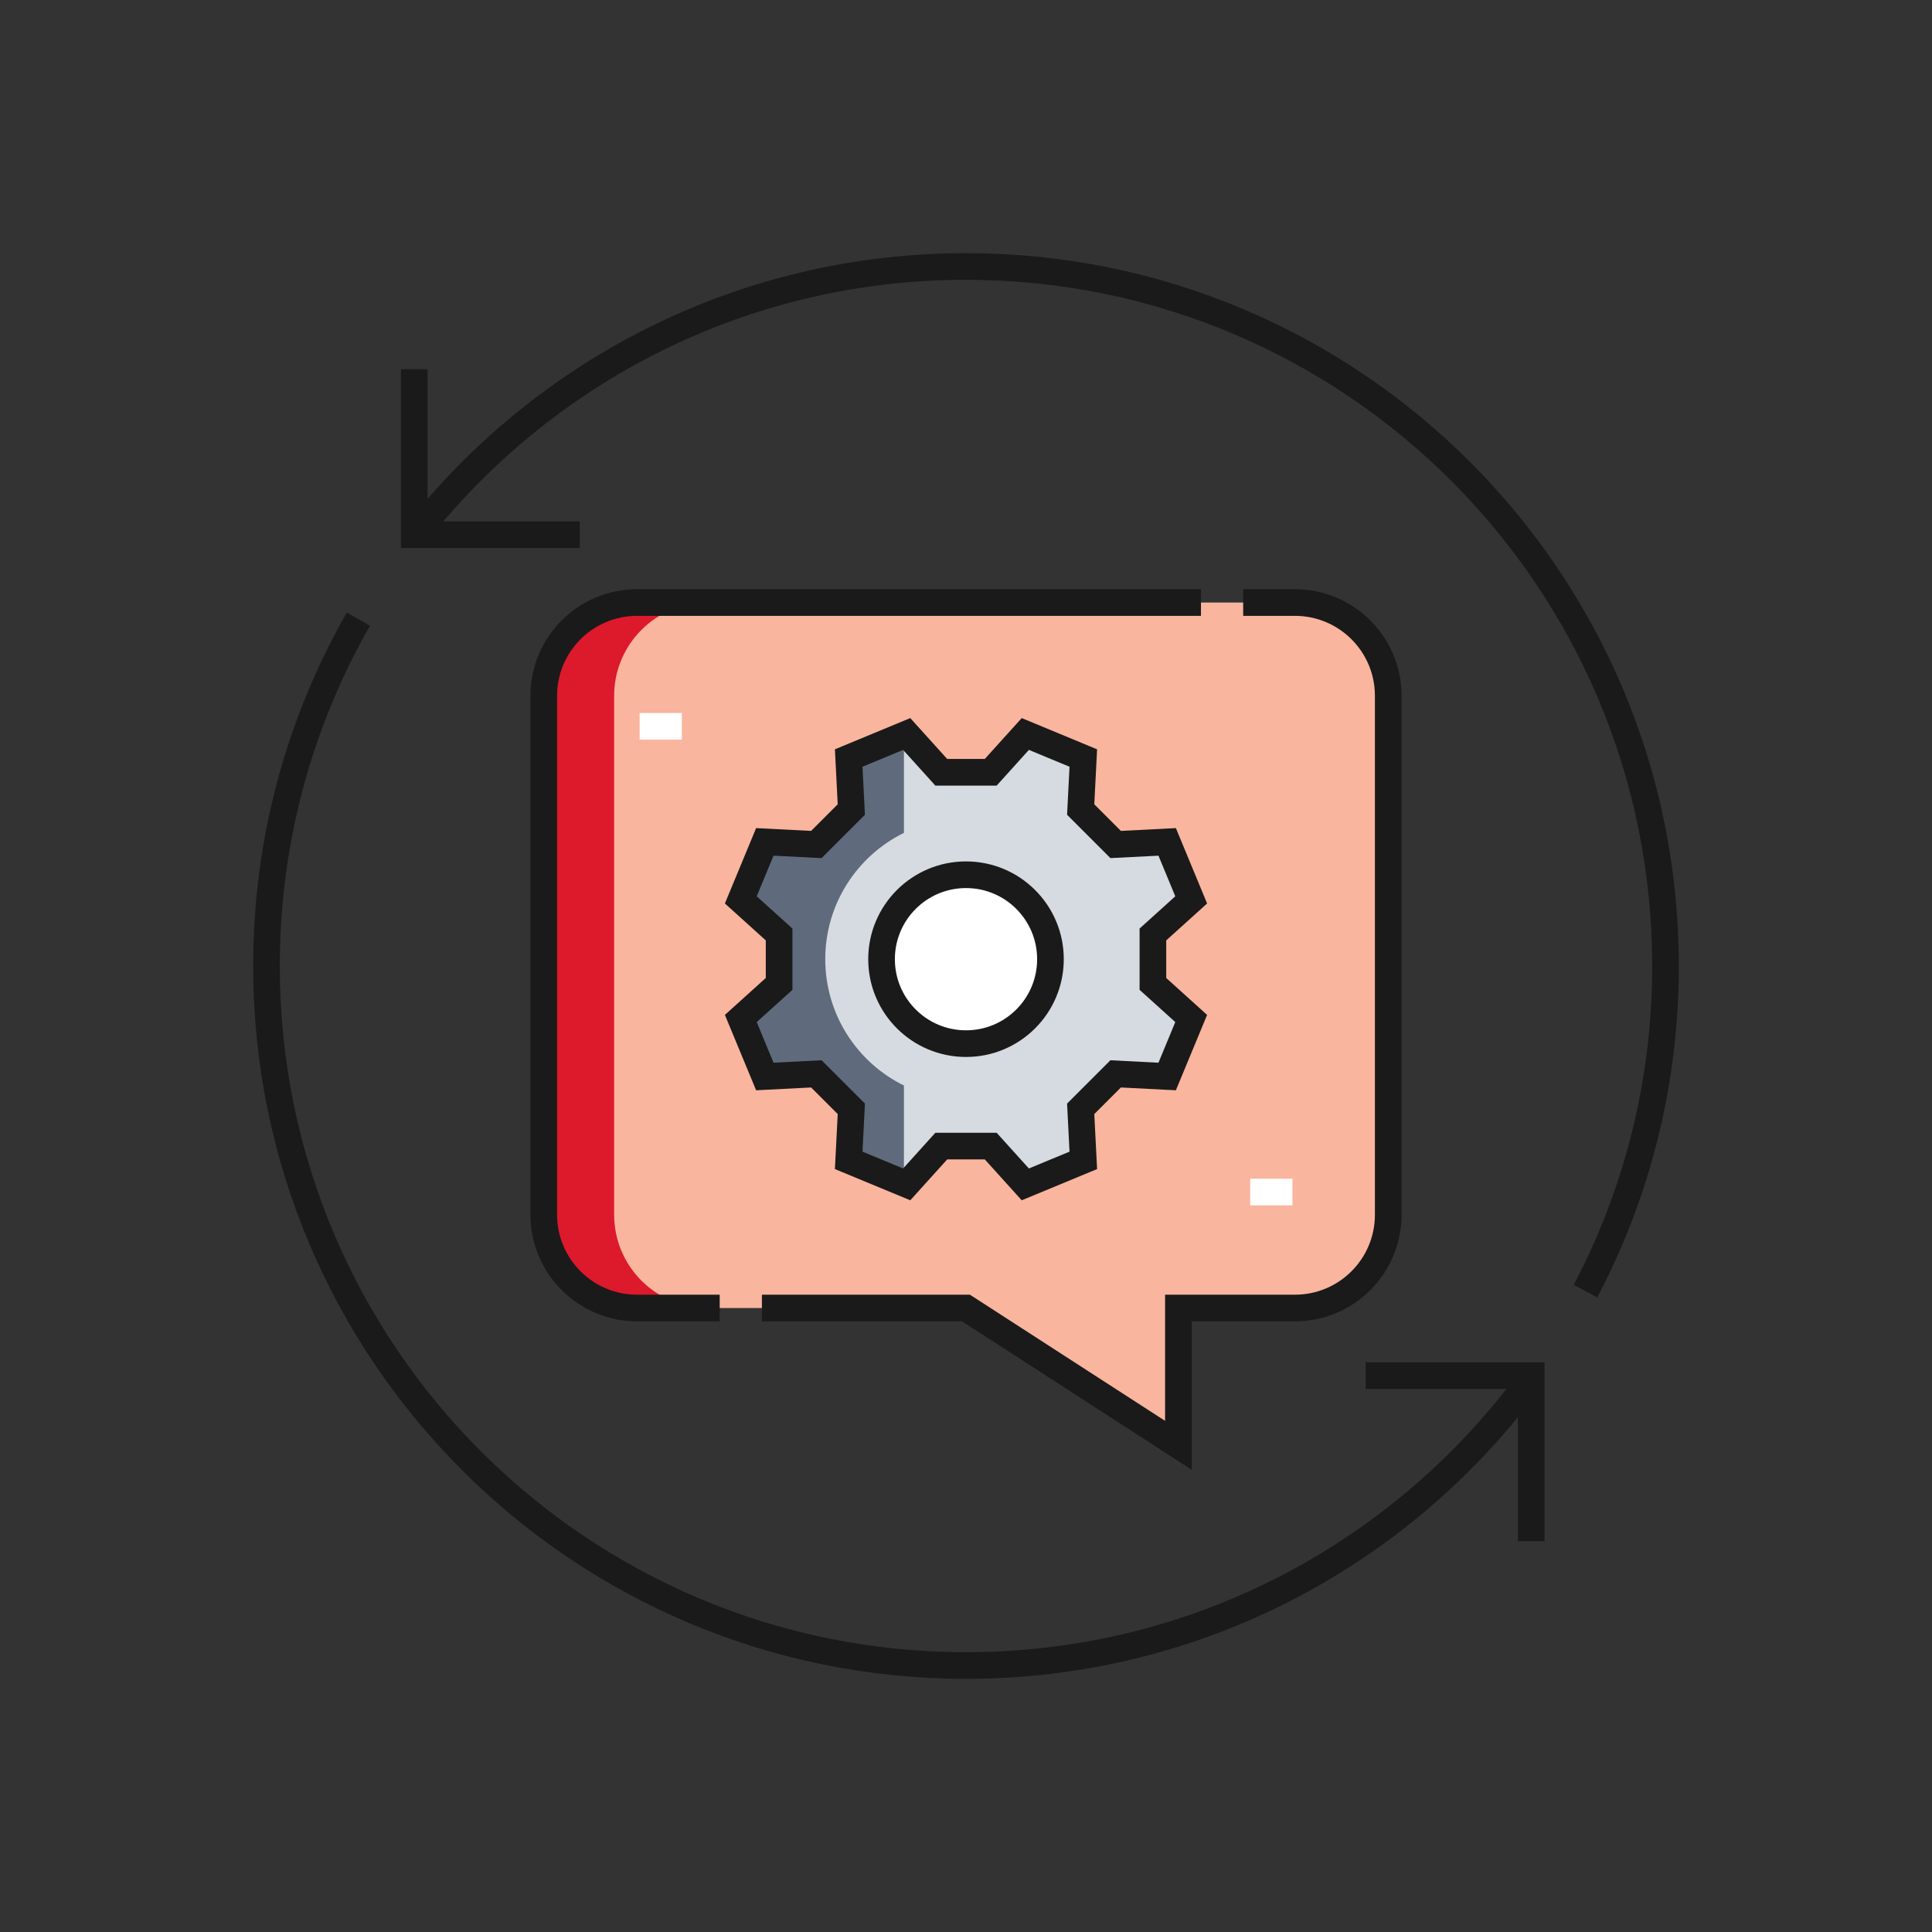
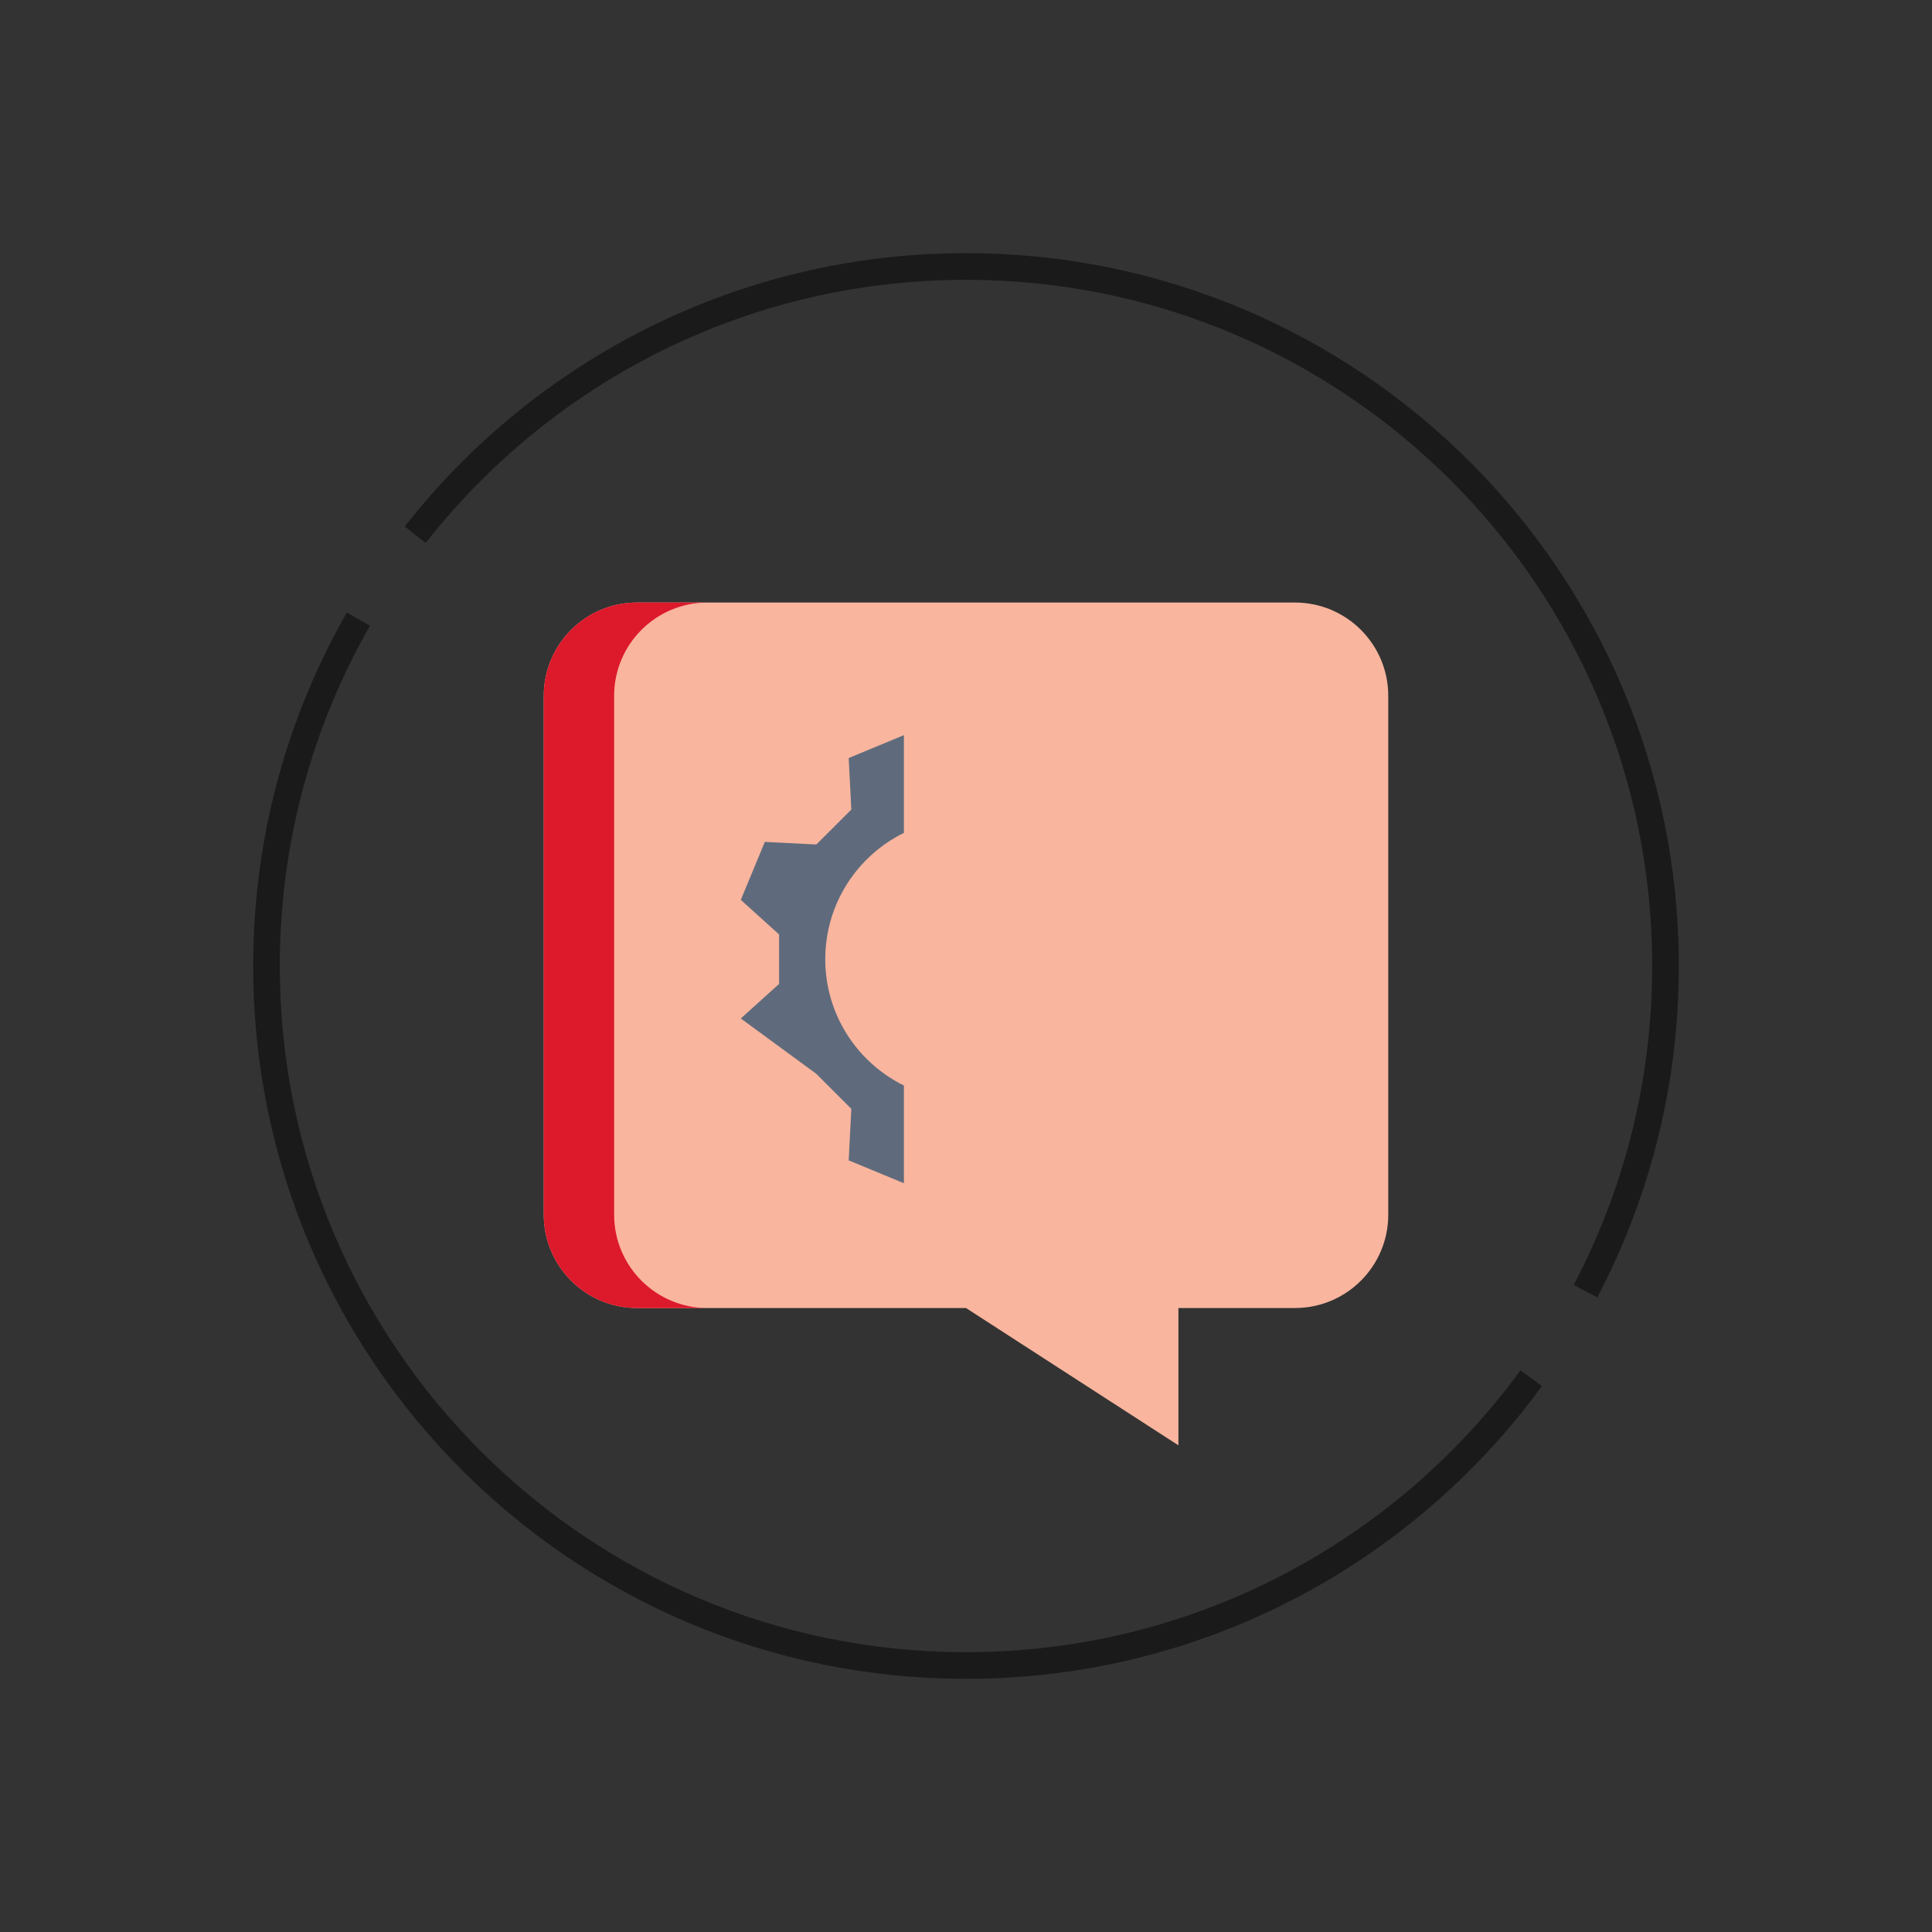
<svg xmlns="http://www.w3.org/2000/svg" width="145" height="145" viewBox="0 0 145 145" fill="none">
  <rect x="0" y="0" width="145" height="145" fill="#333333" stroke="none" />
  <path d="M47.814 45.221H97.187C101.055 45.221 104.191 48.356 104.191 52.224V91.166C104.191 95.034 101.055 98.17 97.187 98.17H88.442V108.475L72.5 98.17H47.814C43.946 98.17 40.81 95.034 40.81 91.166V52.224C40.81 48.356 43.946 45.221 47.814 45.221Z" fill="#F9B59E" />
-   <path d="M86.528 70.133L89.401 67.538L87.598 63.185L83.732 63.382L81.107 60.757L81.304 56.891L76.951 55.088L74.356 57.962H70.644L68.049 55.088L63.696 56.891L63.894 60.757L61.269 63.382L57.402 63.185L55.599 67.538L58.473 70.133V73.845L55.599 76.439L57.402 80.793L61.268 80.595L63.893 83.22L63.696 87.087L68.049 88.89L70.644 86.016H74.356L76.951 88.89L81.304 87.087L81.106 83.22L83.731 80.595L87.598 80.793L89.401 76.439L86.527 73.845V70.133H86.528ZM72.5 78.327C68.999 78.327 66.162 75.489 66.162 71.989C66.162 68.488 68.999 65.651 72.5 65.651C76.001 65.651 78.838 68.488 78.838 71.989C78.838 75.489 76.001 78.327 72.5 78.327Z" fill="#D6DBE1" />
  <path d="M46.092 91.166V52.224C46.092 48.356 49.227 45.221 53.096 45.221H47.814C43.946 45.221 40.81 48.356 40.81 52.224V91.166C40.81 95.034 43.946 98.17 47.814 98.17H53.096C49.227 98.17 46.092 95.034 46.092 91.166Z" fill="#DD192C" />
-   <path d="M67.841 88.804V81.47C64.344 79.748 61.937 76.15 61.937 71.989C61.937 67.827 64.344 64.229 67.841 62.508V55.174L63.696 56.891L63.893 60.757L61.268 63.382L57.402 63.185L55.599 67.538L58.472 70.133V73.845L55.599 76.439L57.402 80.793L61.268 80.595L63.893 83.22L63.696 87.087L67.841 88.804Z" fill="#5F6B7C" />
+   <path d="M67.841 88.804V81.47C64.344 79.748 61.937 76.15 61.937 71.989C61.937 67.827 64.344 64.229 67.841 62.508V55.174L63.696 56.891L63.893 60.757L61.268 63.382L57.402 63.185L55.599 67.538L58.472 70.133V73.845L55.599 76.439L61.268 80.595L63.893 83.22L63.696 87.087L67.841 88.804Z" fill="#5F6B7C" />
  <path d="M31.163 40.132C40.774 27.876 55.717 20 72.5 20C101.494 20 125 43.506 125 72.5C125 81.31 122.83 89.613 118.994 96.903M114.92 103.438C105.371 116.509 89.927 125 72.5 125C43.506 125 20 101.494 20 72.5C20 63.029 22.51 54.143 26.898 46.47" stroke="#1A1A1A" stroke-width="2" stroke-miterlimit="10" />
-   <path d="M102.499 103.242H114.92V115.662M31.091 27.711V40.132H43.512M93.303 45.221H97.186C101.055 45.221 104.19 48.356 104.19 52.225V91.165C104.19 95.034 101.055 98.169 97.186 98.169H88.442V108.475L72.5 98.169H57.183M54.014 98.169H47.813C43.945 98.169 40.81 95.034 40.81 91.165V52.225C40.81 48.356 43.945 45.221 47.813 45.221H90.134" stroke="#1A1A1A" stroke-width="2" stroke-miterlimit="10" />
-   <path d="M74.356 57.961L76.951 55.087L81.304 56.891L81.107 60.757L83.732 63.382L87.598 63.185L89.401 67.538L86.528 70.133V73.845L89.401 76.439L87.598 80.793L83.732 80.595L81.107 83.22L81.304 87.087L76.951 88.89L74.356 86.016H70.644L68.049 88.89L63.696 87.087L63.894 83.22L61.269 80.595L57.402 80.793L55.599 76.439L58.473 73.845V70.133L55.599 67.538L57.402 63.185L61.268 63.382L63.893 60.757L63.696 56.891L68.049 55.088L70.644 57.962L74.356 57.961Z" stroke="#1A1A1A" stroke-width="2" stroke-miterlimit="10" />
-   <path d="M72.5 78.327C76.001 78.327 78.838 75.489 78.838 71.989C78.838 68.488 76.001 65.651 72.5 65.651C69 65.651 66.162 68.488 66.162 71.989C66.162 75.489 69 78.327 72.5 78.327Z" fill="white" stroke="#1A1A1A" stroke-width="2" stroke-miterlimit="10" />
-   <path d="M48.004 54.512H51.173M93.827 89.465H96.996" stroke="white" stroke-width="2" stroke-miterlimit="10" />
</svg>